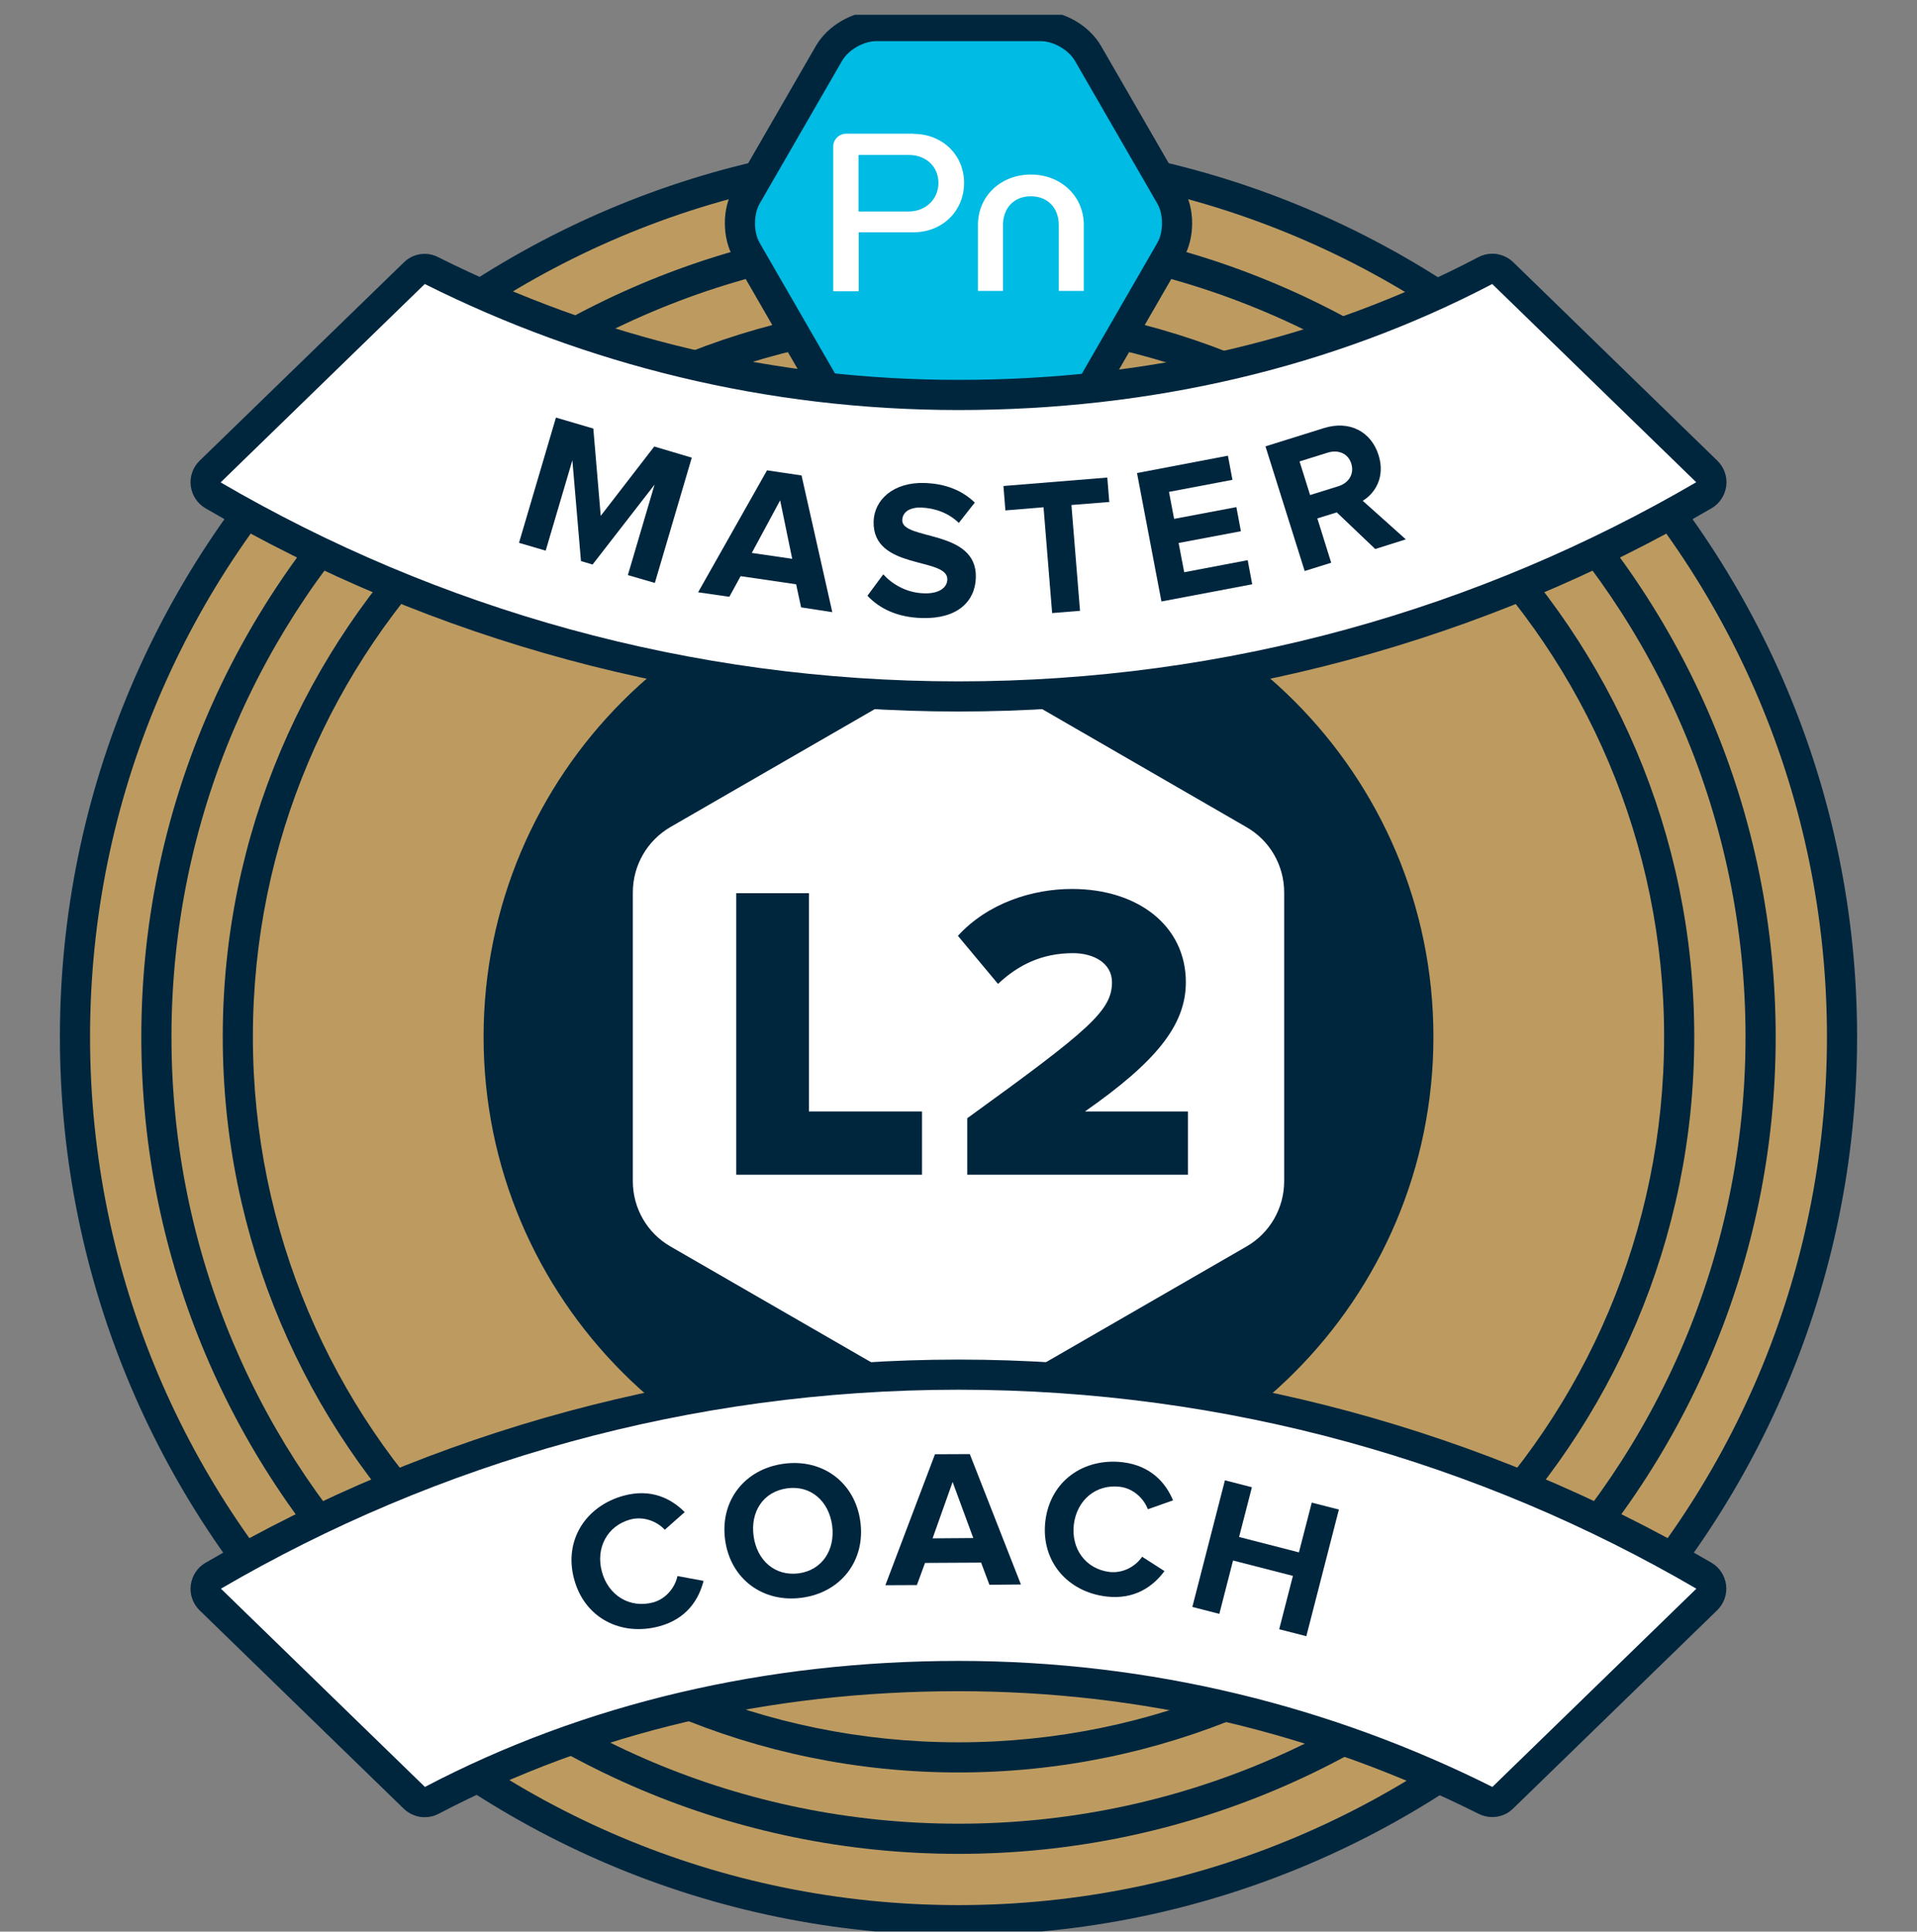
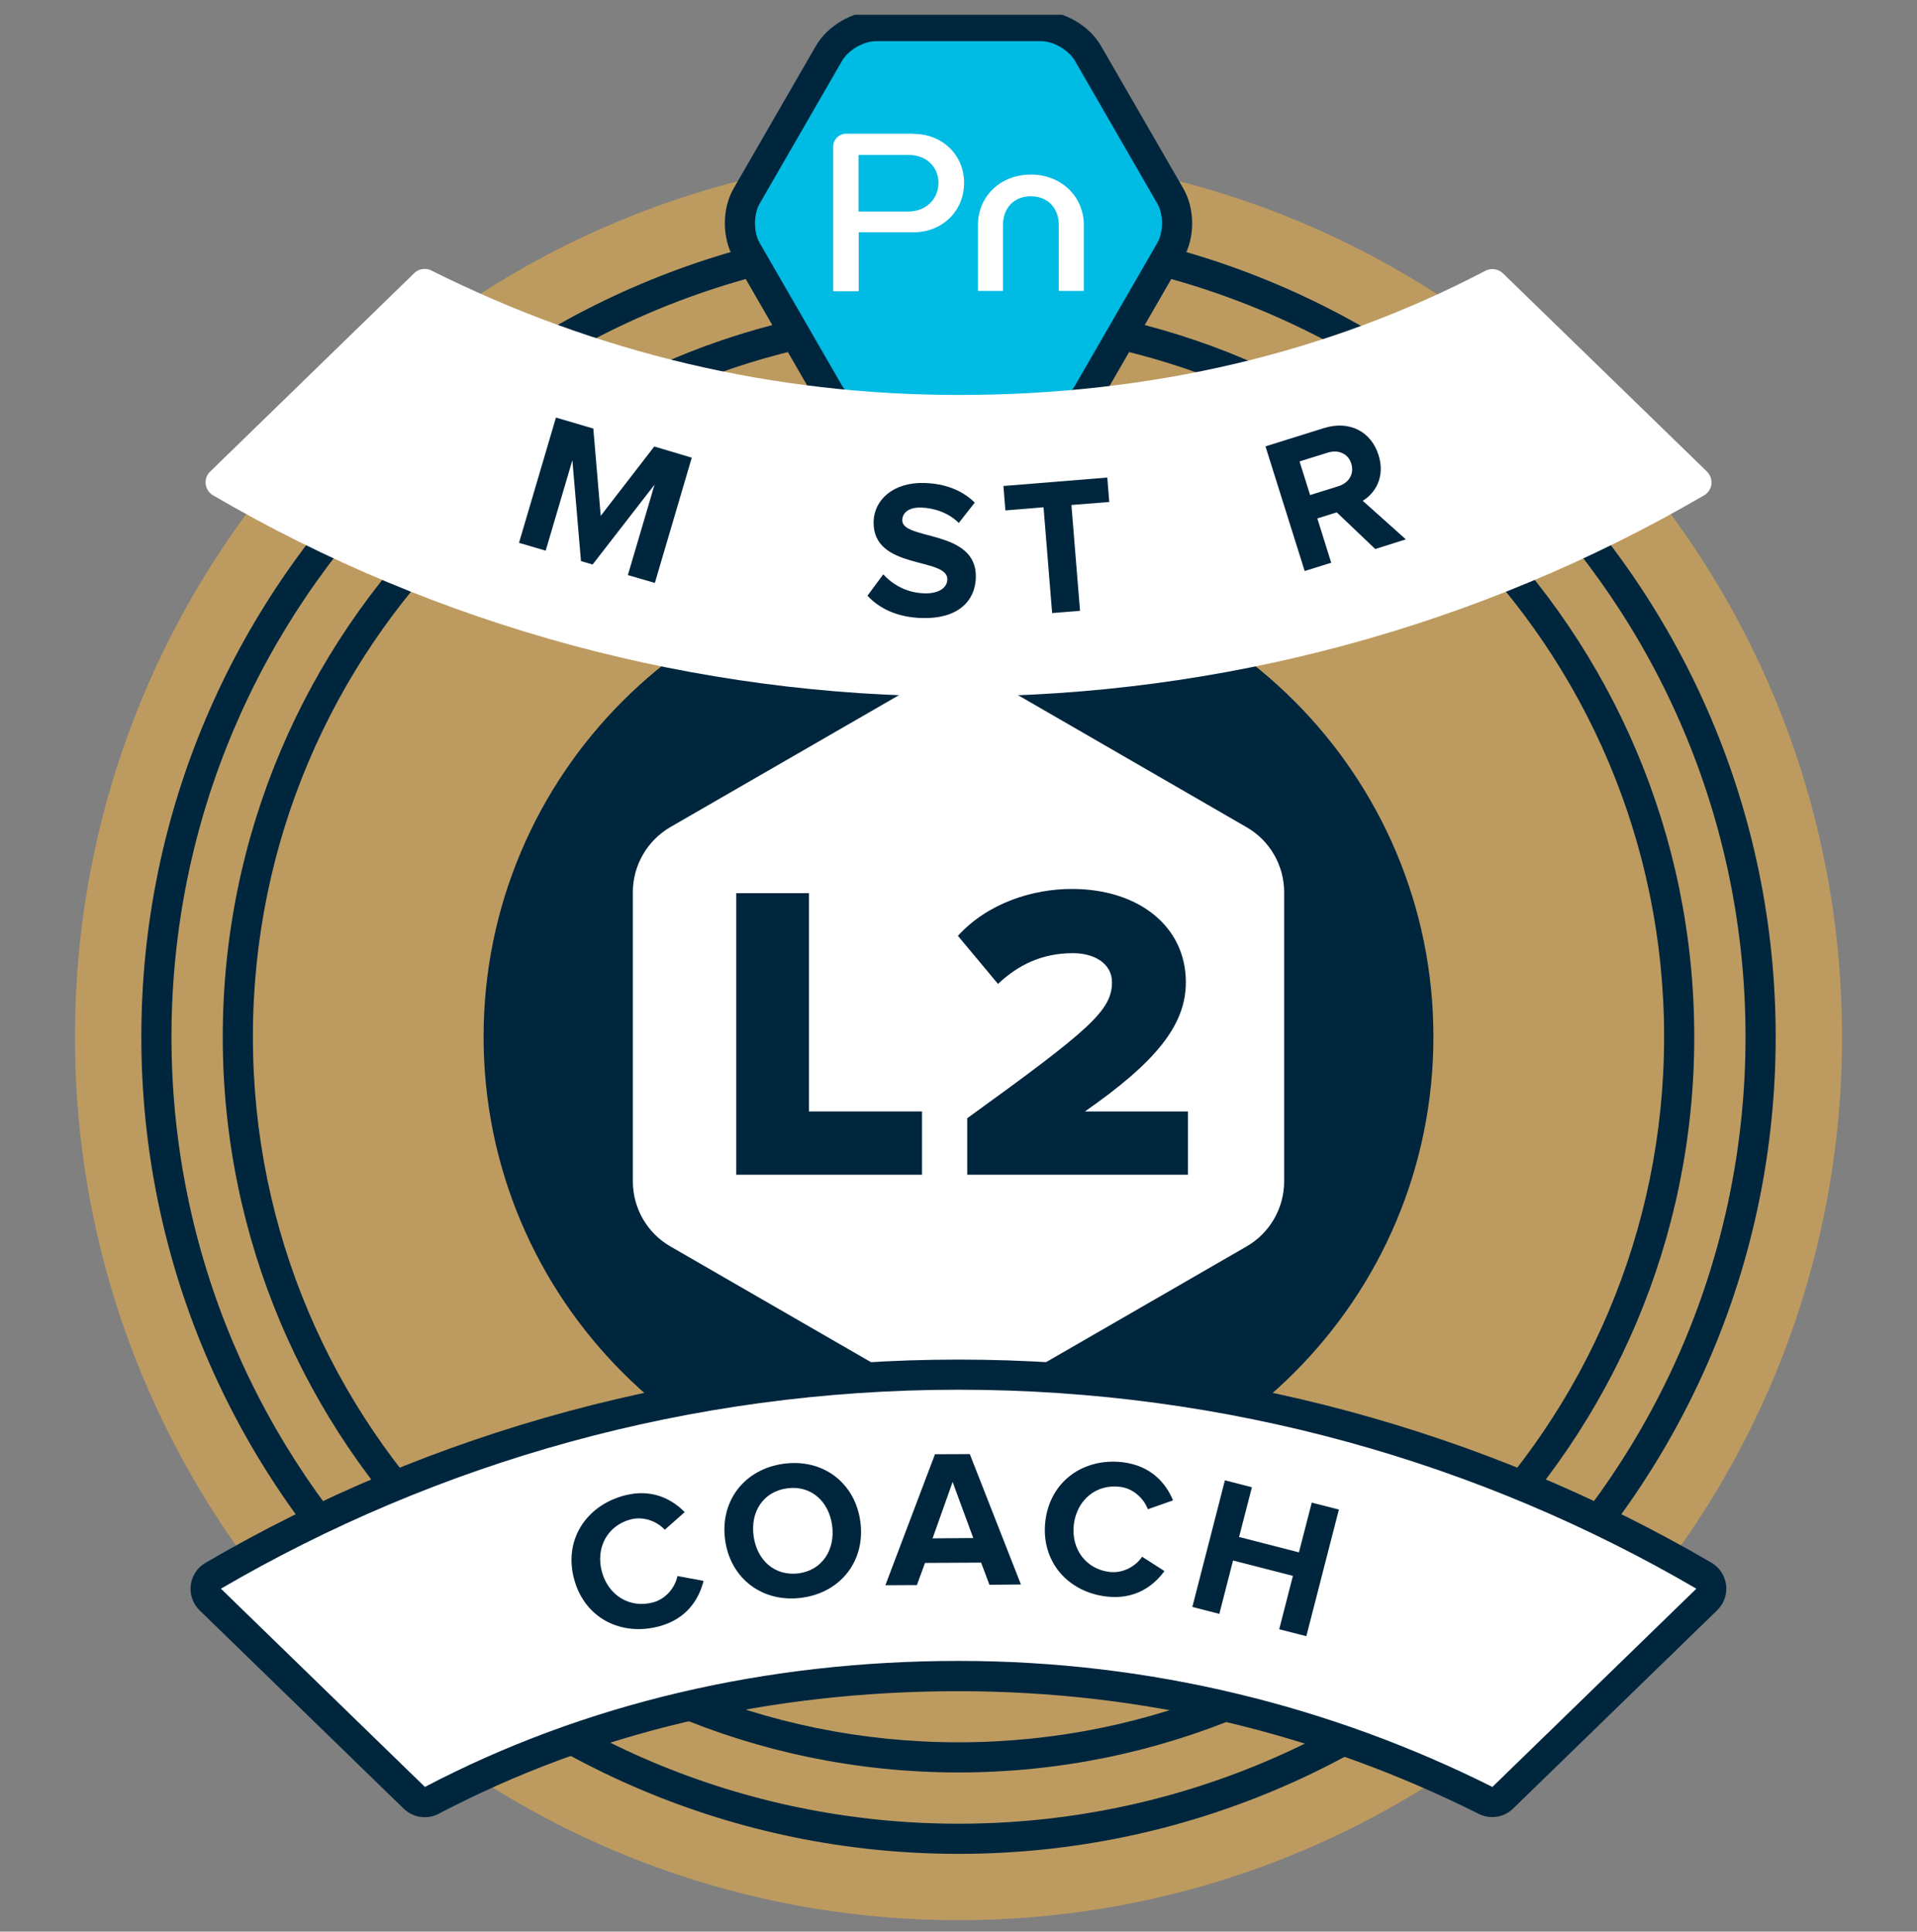
<svg xmlns="http://www.w3.org/2000/svg" width="128" height="129" viewBox="0 0 128 129" fill="none">
  <rect x="0" y="0" width="128" height="129" fill="#808080" stroke="none" />
  <g clip-path="url(#clip0_26_5930)">
    <path d="M64 128.235C96.581 128.235 122.993 101.823 122.993 69.242C122.993 36.661 96.581 10.248 64 10.248C31.419 10.248 5.007 36.661 5.007 69.242C5.007 101.823 31.419 128.235 64 128.235Z" fill="#BD9B60" />
-     <path d="M64 11.255C96.023 11.255 121.987 37.218 121.987 69.242C121.987 101.265 96.023 127.228 64 127.228C31.977 127.228 6.013 101.265 6.013 69.242C6.013 37.218 31.977 11.255 64 11.255ZM64 9.242C30.919 9.242 4 36.161 4 69.242C4 102.322 30.919 129.242 64 129.242C97.081 129.242 124 102.322 124 69.242C124 36.161 97.081 9.242 64 9.242Z" fill="#00263E" />
    <path d="M64 117.363C90.576 117.363 112.121 95.818 112.121 69.242C112.121 42.665 90.576 21.121 64 21.121C37.424 21.121 15.879 42.665 15.879 69.242C15.879 95.818 37.424 117.363 64 117.363Z" fill="#BD9B60" />
    <path d="M64 22.128C90.023 22.128 111.114 43.218 111.114 69.242C111.114 95.265 90.023 116.356 64 116.356C37.977 116.356 16.886 95.265 16.886 69.242C16.886 43.218 37.977 22.128 64 22.128ZM64 20.114C36.909 20.114 14.873 42.151 14.873 69.242C14.873 96.332 36.909 118.369 64 118.369C91.091 118.369 113.128 96.332 113.128 69.242C113.128 42.151 91.091 20.114 64 20.114Z" fill="#00263E" />
    <path d="M64 100.953C81.514 100.953 95.711 86.755 95.711 69.242C95.711 51.728 81.514 37.53 64 37.53C46.486 37.53 32.289 51.728 32.289 69.242C32.289 86.755 46.486 100.953 64 100.953Z" fill="#00263E" />
    <path d="M42.255 59.597V78.886C42.255 80.688 43.211 82.349 44.772 83.245L61.483 92.889C63.044 93.785 64.966 93.785 66.517 92.889L83.228 83.245C84.789 82.349 85.745 80.678 85.745 78.886V59.597C85.745 57.795 84.789 56.134 83.228 55.239L66.517 45.584C64.956 44.688 63.034 44.688 61.483 45.584L44.772 55.228C43.211 56.134 42.255 57.795 42.255 59.597Z" fill="white" />
    <path d="M49.161 78.453V59.648H54.013V74.225H61.564V78.453H49.161Z" fill="#00263E" />
    <path d="M64.584 78.453V74.678C72.728 68.789 74.248 67.49 74.248 65.597C74.248 64.329 73.04 63.655 71.651 63.655C69.567 63.655 67.987 64.44 66.638 65.708L63.96 62.497C65.963 60.302 68.953 59.366 71.57 59.366C76 59.366 79.181 61.843 79.181 65.597C79.181 68.497 77.127 70.953 72.446 74.225H79.322V78.453H64.584Z" fill="#00263E" />
    <path d="M64 16.692C93.023 16.692 116.55 40.218 116.55 69.242C116.55 98.265 93.023 121.792 64 121.792C34.977 121.792 11.45 98.265 11.45 69.242C11.45 40.218 34.977 16.692 64 16.692ZM64 14.678C33.909 14.678 9.436 39.151 9.436 69.242C9.436 99.332 33.909 123.806 64 123.806C94.091 123.806 118.564 99.332 118.564 69.242C118.564 39.151 94.091 14.678 64 14.678Z" fill="#00263E" />
    <path d="M58.493 28.067C57.305 28.067 55.956 27.292 55.362 26.255L49.856 16.712C49.262 15.685 49.262 14.124 49.856 13.088L55.362 3.544C55.956 2.517 57.305 1.732 58.493 1.732H69.507C70.695 1.732 72.044 2.507 72.638 3.544L78.144 13.088C78.738 14.124 78.738 15.675 78.144 16.712L72.638 26.255C72.044 27.282 70.695 28.067 69.507 28.067H58.493Z" fill="#00BBE3" />
    <path d="M69.507 2.749C70.332 2.749 71.349 3.332 71.772 4.057L77.278 13.601C77.691 14.316 77.691 15.493 77.278 16.218L71.772 25.762C71.359 26.477 70.342 27.071 69.507 27.071H58.493C57.668 27.071 56.651 26.487 56.228 25.762L50.721 16.218C50.309 15.504 50.309 14.326 50.721 13.601L56.228 4.057C56.641 3.342 57.658 2.749 58.493 2.749H69.507ZM69.507 0.735H58.493C56.943 0.735 55.262 1.712 54.487 3.051L48.98 12.594C48.205 13.933 48.205 15.876 48.98 17.225L54.487 26.769C55.262 28.108 56.943 29.084 58.493 29.084H69.507C71.057 29.084 72.738 28.108 73.513 26.769L79.02 17.225C79.795 15.886 79.795 13.943 79.02 12.604L73.513 3.061C72.738 1.712 71.057 0.735 69.507 0.735Z" fill="#00263E" />
    <path d="M72.366 15.02C72.366 15.02 72.366 19.067 72.366 19.43C72.074 19.43 70.987 19.43 70.695 19.43C70.695 19.067 70.695 15.03 70.695 15.03C70.695 13.883 69.95 13.108 68.832 13.108C67.715 13.108 66.97 13.883 66.97 15.03C66.97 15.03 66.97 19.077 66.97 19.43C66.678 19.43 65.591 19.43 65.299 19.43C65.299 19.067 65.299 15.02 65.299 15.02C65.299 13.098 66.819 11.658 68.832 11.658C70.846 11.658 72.366 13.108 72.366 15.02Z" fill="white" />
    <path d="M60.99 8.94C62.923 8.94 64.373 10.349 64.373 12.212C64.373 14.094 62.923 15.514 60.99 15.514H57.336C57.336 15.514 57.336 19.087 57.336 19.45C57.044 19.45 55.926 19.45 55.634 19.45C55.634 19.077 55.634 9.785 55.634 9.785C55.634 9.322 56.027 8.93 56.49 8.93H60.99V8.94ZM62.661 12.212C62.661 11.134 61.836 10.349 60.688 10.349H57.527H57.325V14.124H60.688C61.815 14.114 62.661 13.299 62.661 12.212Z" fill="white" />
    <path d="M64 46.51C46.483 46.51 29.279 41.869 14.228 33.081C13.956 32.92 13.775 32.648 13.735 32.336C13.695 32.024 13.805 31.712 14.037 31.49L27.658 18.242C27.849 18.05 28.101 17.96 28.362 17.96C28.513 17.96 28.674 17.99 28.815 18.071C39.819 23.577 51.658 26.376 64.01 26.376C76.846 26.376 88.674 23.587 99.185 18.081C99.336 18 99.497 17.97 99.648 17.97C99.899 17.97 100.161 18.071 100.352 18.252L113.973 31.49C114.195 31.712 114.305 32.024 114.275 32.336C114.235 32.648 114.054 32.92 113.782 33.081C98.722 41.859 81.517 46.51 64 46.51Z" fill="white" />
-     <path d="M99.638 18.967L113.258 32.205C98.792 40.651 81.96 45.504 64 45.504C46.04 45.504 29.208 40.661 14.732 32.215L28.362 18.967C39.094 24.342 51.185 27.383 64 27.383C76.815 27.383 88.966 24.554 99.638 18.967ZM28.362 16.953C27.849 16.953 27.346 17.145 26.963 17.527L13.332 30.765C12.879 31.208 12.658 31.832 12.738 32.456C12.819 33.081 13.181 33.634 13.725 33.947C28.926 42.826 46.312 47.517 64 47.517C81.688 47.517 99.074 42.826 114.275 33.947C114.819 33.634 115.181 33.081 115.262 32.456C115.342 31.832 115.121 31.208 114.668 30.765L101.047 17.517C100.664 17.145 100.151 16.943 99.648 16.943C99.326 16.943 99.013 17.014 98.711 17.175C88.342 22.611 76.674 25.369 64 25.369C51.819 25.369 40.121 22.611 29.258 17.175C28.977 17.024 28.664 16.953 28.362 16.953Z" fill="#00263E" />
    <path d="M41.923 38.406L43.705 32.366L39.567 37.702L38.792 37.47L38.218 30.735L36.436 36.775L34.654 36.252L37.121 27.886L39.617 28.621L40.111 34.45L43.685 29.819L46.191 30.564L43.725 38.93L41.923 38.406Z" fill="#00263E" />
-     <path d="M53.49 40.561L53.158 39.02L49.453 38.477L48.698 39.856L46.614 39.554L51.215 31.41L53.52 31.752L55.574 40.883L53.49 40.561ZM52.091 33.413L50.198 36.926L52.896 37.319L52.091 33.413Z" fill="#00263E" />
    <path d="M57.919 39.785L58.977 38.356C59.571 39.01 60.517 39.594 61.715 39.624C62.752 39.654 63.245 39.212 63.255 38.698C63.295 37.178 58.242 38.104 58.332 34.822C58.373 33.373 59.661 32.195 61.715 32.255C63.104 32.295 64.242 32.738 65.087 33.564L64.02 34.923C63.336 34.248 62.399 33.926 61.503 33.896C60.718 33.876 60.265 34.208 60.245 34.732C60.205 36.111 65.248 35.316 65.158 38.567C65.117 40.168 63.929 41.336 61.584 41.275C59.913 41.235 58.725 40.641 57.919 39.785Z" fill="#00263E" />
    <path d="M70.252 40.943L69.678 33.876L67.131 34.087L67 32.456L73.936 31.893L74.067 33.524L71.54 33.725L72.114 40.792L70.252 40.943Z" fill="#00263E" />
-     <path d="M77.55 40.168L75.919 31.591L81.99 30.433L82.292 32.044L78.054 32.849L78.396 34.651L82.554 33.866L82.856 35.477L78.698 36.262L79.07 38.215L83.309 37.41L83.611 39.02L77.55 40.168Z" fill="#00263E" />
    <path d="M91.826 36.665L89.258 34.218L87.96 34.621L88.886 37.581L87.114 38.134L84.497 29.809L88.393 28.591C90.124 28.047 91.564 28.842 92.047 30.393C92.51 31.852 91.815 32.95 90.99 33.443L93.869 36.02L91.826 36.665ZM90.225 30.956C90.013 30.272 89.339 30.01 88.644 30.232L86.772 30.816L87.477 33.061L89.349 32.477C90.044 32.265 90.446 31.671 90.225 30.956Z" fill="#00263E" />
    <path d="M28.362 120.353C28.111 120.353 27.849 120.252 27.658 120.071L14.037 106.832C13.815 106.611 13.705 106.299 13.735 105.987C13.775 105.675 13.956 105.403 14.228 105.242C29.279 96.453 46.493 91.802 64 91.802C81.507 91.802 98.722 96.443 113.772 105.232C114.044 105.393 114.225 105.665 114.265 105.977C114.305 106.289 114.195 106.601 113.963 106.822L100.342 120.061C100.151 120.252 99.899 120.342 99.638 120.342C99.487 120.342 99.326 120.312 99.185 120.232C88.181 114.725 76.342 111.926 63.99 111.926C51.154 111.926 39.325 114.715 28.815 120.222C28.674 120.312 28.513 120.353 28.362 120.353Z" fill="white" />
    <path d="M64 92.809C81.96 92.809 98.792 97.651 113.268 106.097L99.648 119.336C88.916 113.96 76.826 110.92 64.01 110.92C51.195 110.92 39.044 113.738 28.372 119.336L14.752 106.097C29.208 97.661 46.04 92.809 64 92.809ZM64 90.796C46.312 90.796 28.926 95.487 13.725 104.366C13.181 104.678 12.819 105.232 12.738 105.856C12.658 106.48 12.879 107.104 13.332 107.547L26.953 120.785C27.336 121.158 27.849 121.359 28.352 121.359C28.674 121.359 28.987 121.289 29.289 121.128C39.648 115.702 51.325 112.943 64 112.943C76.181 112.943 87.879 115.702 98.742 121.138C99.023 121.279 99.336 121.349 99.638 121.349C100.151 121.349 100.654 121.158 101.037 120.775L114.658 107.537C115.111 107.094 115.332 106.47 115.252 105.846C115.171 105.222 114.809 104.668 114.265 104.356C99.074 95.487 81.688 90.796 64 90.796Z" fill="#00263E" />
    <path d="M38.339 105.473C37.624 102.876 39.104 100.581 41.641 99.886C43.483 99.383 44.832 100.087 45.718 100.983L44.389 102.161C43.846 101.577 42.94 101.245 42.084 101.477C40.544 101.899 39.758 103.379 40.191 104.97C40.624 106.561 42.064 107.426 43.604 107.014C44.46 106.782 45.074 106.027 45.235 105.252L46.977 105.574C46.675 106.782 45.879 108.101 44.037 108.604C41.48 109.299 39.044 108.071 38.339 105.473Z" fill="#00263E" />
    <path d="M48.416 102.836C48.064 100.228 49.715 98.104 52.332 97.752C54.94 97.399 57.094 99.01 57.446 101.618C57.799 104.225 56.148 106.349 53.54 106.701C50.933 107.054 48.769 105.443 48.416 102.836ZM55.564 101.879C55.342 100.258 54.154 99.181 52.564 99.393C50.953 99.614 50.097 100.963 50.319 102.584C50.54 104.195 51.728 105.282 53.339 105.071C54.919 104.849 55.775 103.48 55.564 101.879Z" fill="#00263E" />
    <path d="M66.064 105.836L65.51 104.356L61.765 104.376L61.221 105.856L59.117 105.866L62.429 97.118L64.755 97.108L68.168 105.816L66.064 105.836ZM63.607 98.97L62.269 102.735L64.987 102.715L63.607 98.97Z" fill="#00263E" />
    <path d="M69.799 101.587C70.121 98.909 72.346 97.349 74.963 97.651C76.856 97.883 77.842 99.04 78.326 100.198L76.644 100.792C76.362 100.047 75.648 99.393 74.772 99.292C73.181 99.101 71.903 100.178 71.701 101.809C71.51 103.45 72.507 104.789 74.087 104.98C74.973 105.081 75.819 104.618 76.262 103.963L77.752 104.92C77.017 105.926 75.778 106.842 73.886 106.621C71.278 106.319 69.487 104.255 69.799 101.587Z" fill="#00263E" />
    <path d="M85.413 108.806L86.329 105.242L82.332 104.215L81.416 107.779L79.614 107.316L81.789 98.859L83.591 99.322L82.735 102.644L86.731 103.671L87.587 100.349L89.399 100.812L87.225 109.269L85.413 108.806Z" fill="#00263E" />
  </g>
  <defs>
    <clipPath id="clip0_26_5930">
      <rect width="128" height="128" fill="white" transform="translate(0 0.988)" />
    </clipPath>
  </defs>
</svg>